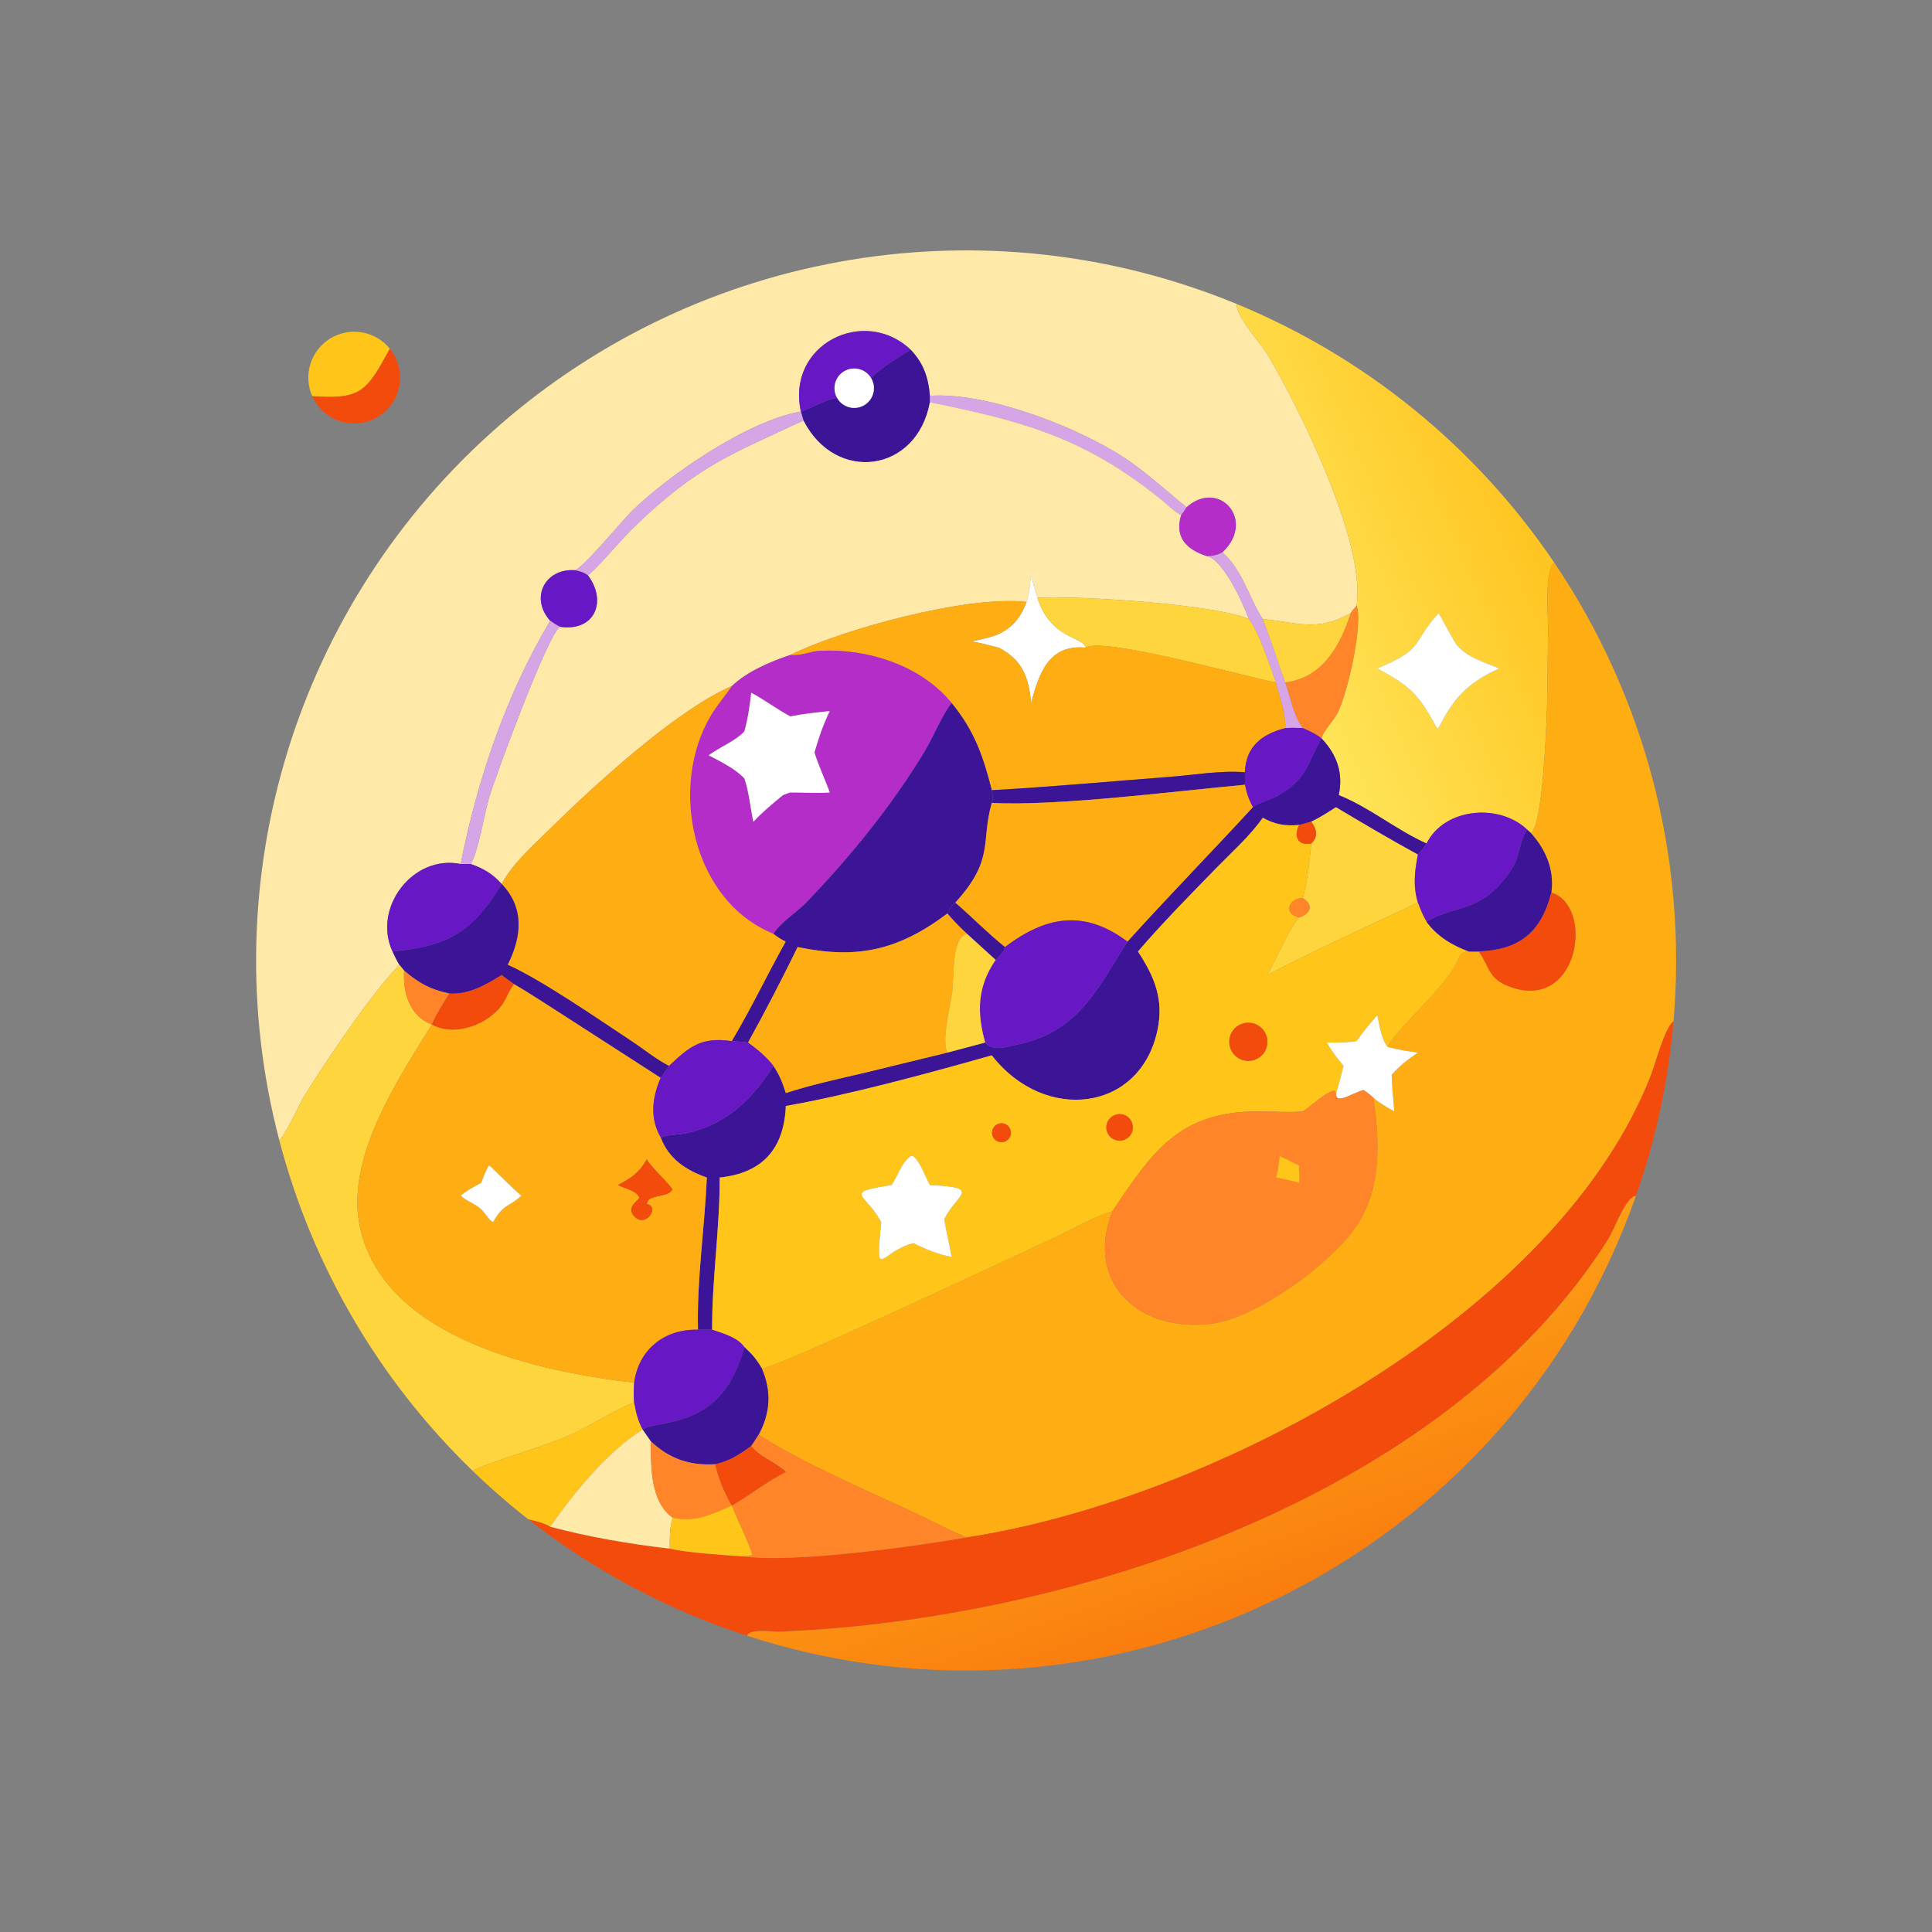
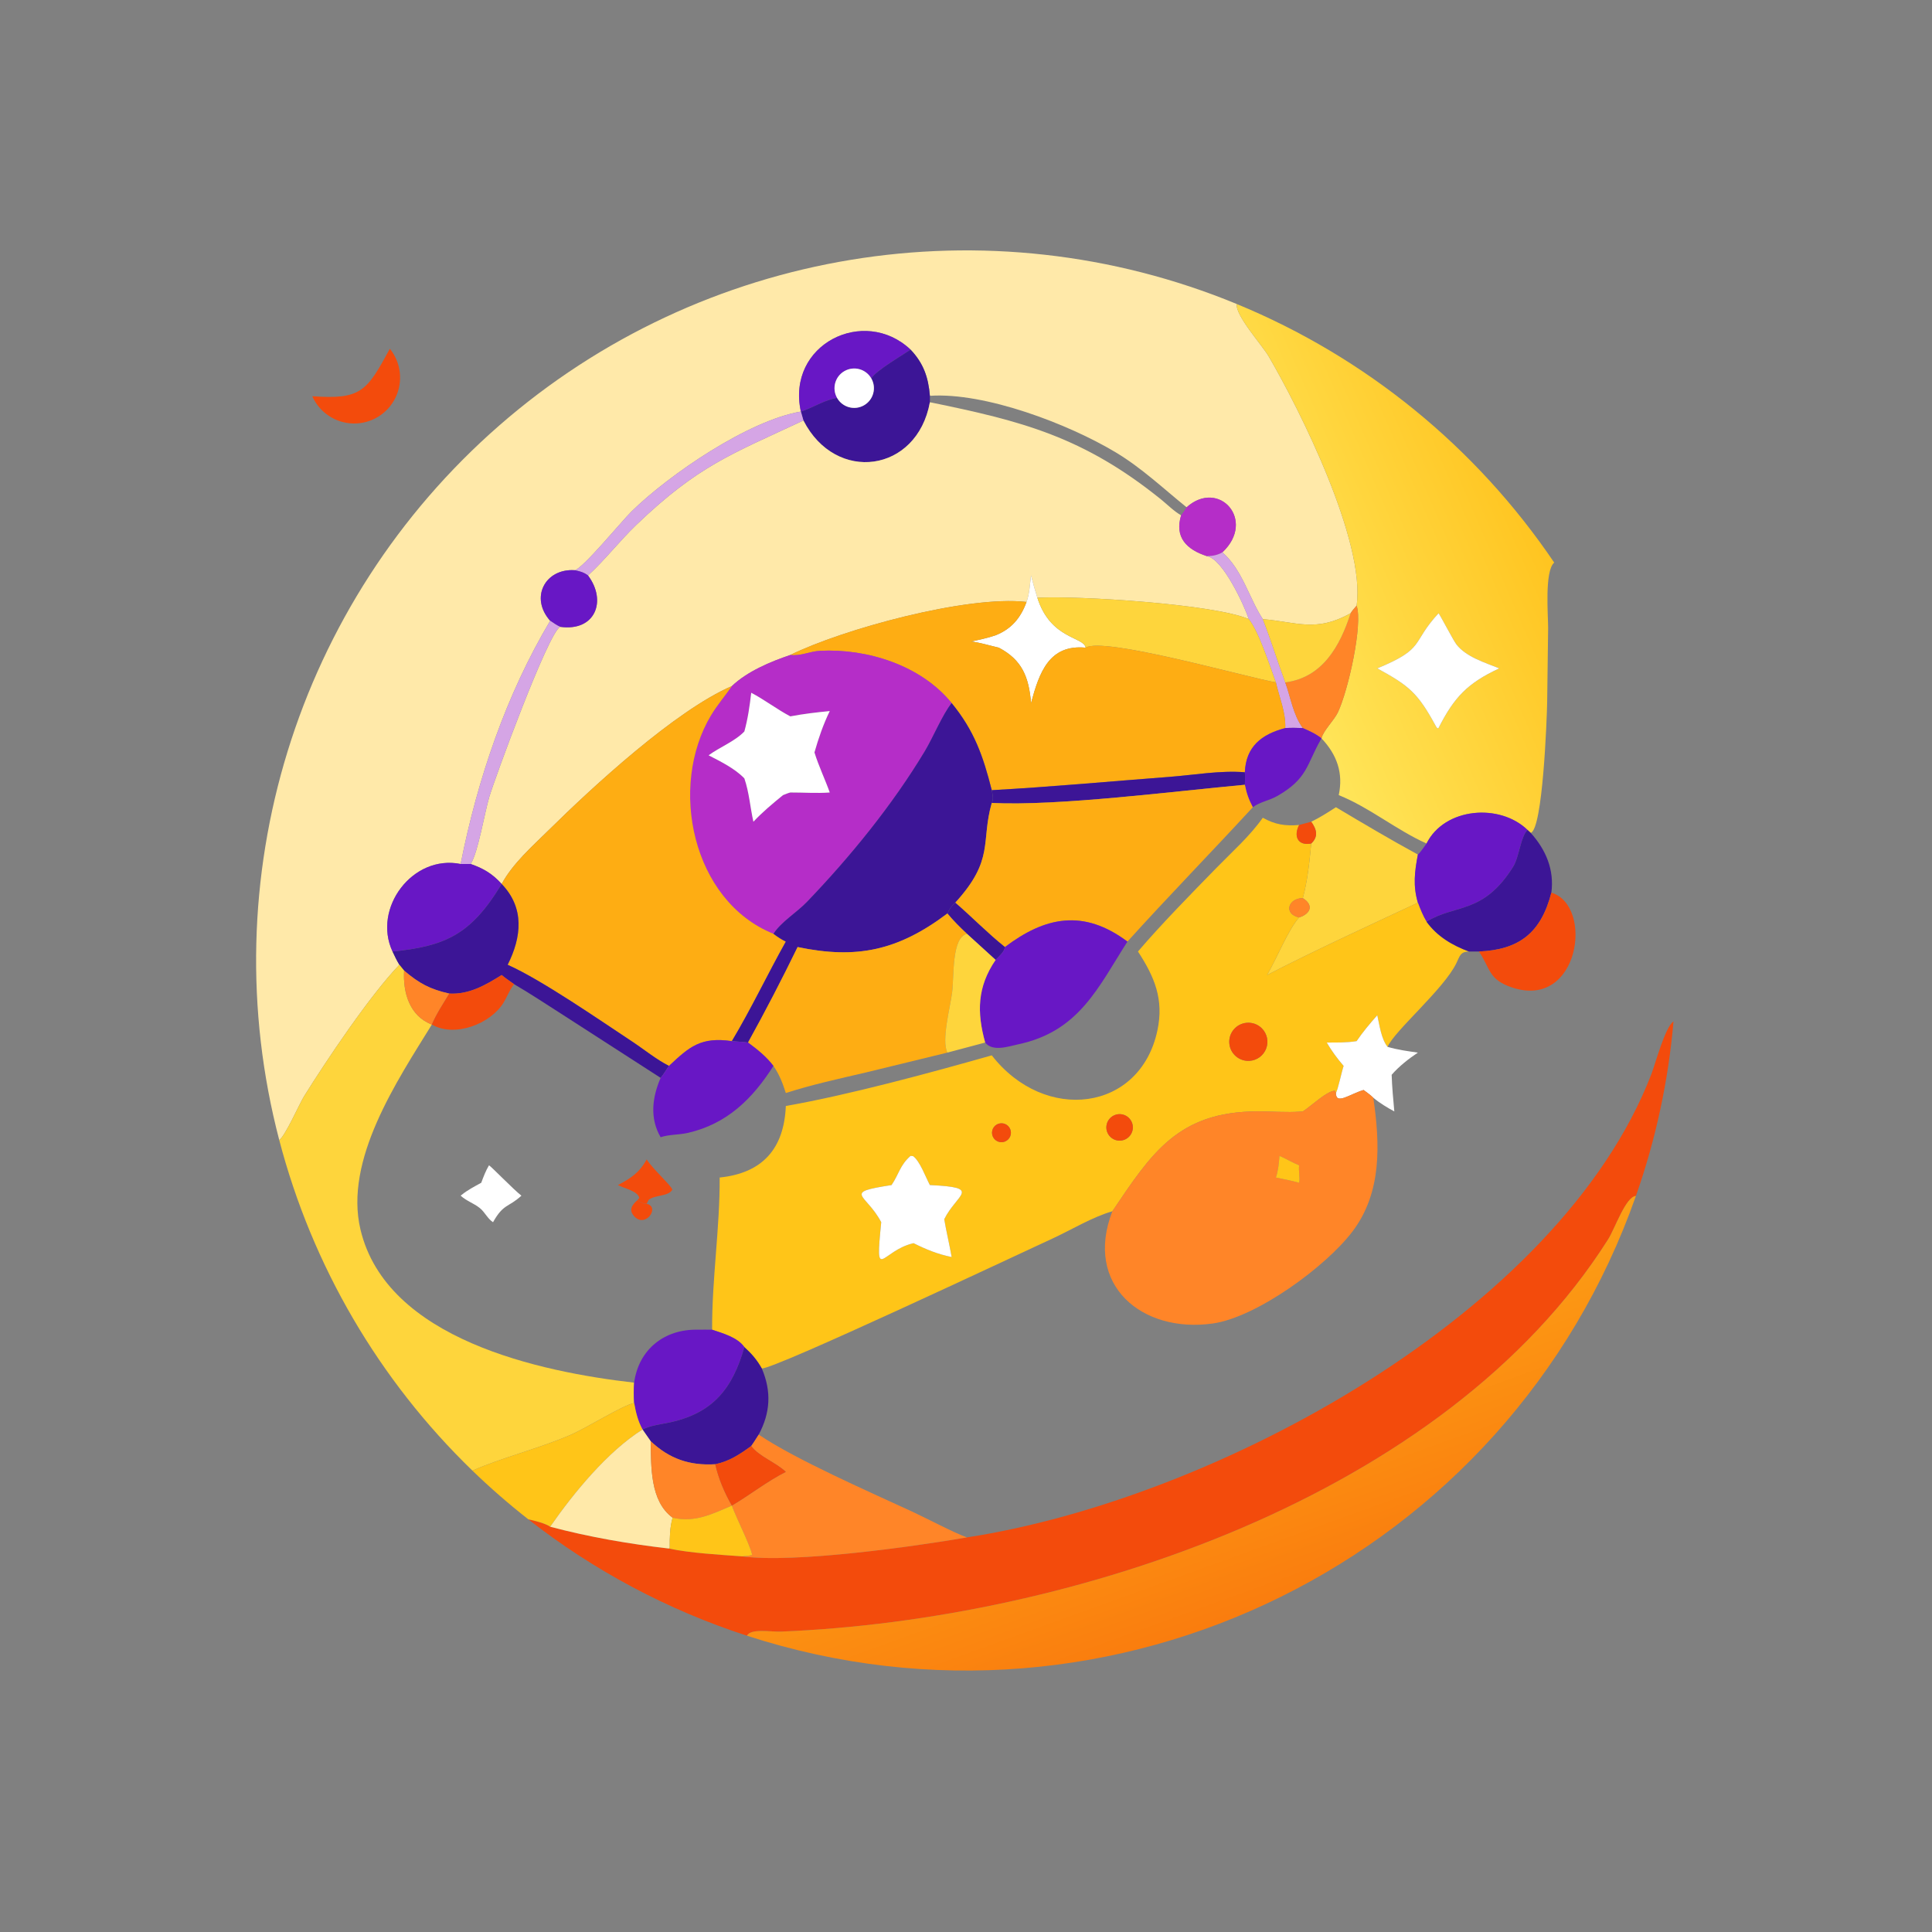
<svg xmlns="http://www.w3.org/2000/svg" width="1024" height="1024">
  <rect width="100%" height="100%" fill="#808080" stroke="none" />
  <path fill="#FFE9A9" transform="scale(2 2)" d="M327.749 80.562C327.355 83.621 334.446 91.415 336.193 94.405C344.484 108.593 361.948 143.574 359.517 160.5C358.994 161.14 358.329 161.811 357.924 162.528C348.737 167.632 343.714 164.846 334.655 164.079C331.037 158.564 329.264 151.037 323.952 146.371C332.979 137.898 323.026 126.782 314.46 134.434C308.217 129.407 302.633 124.055 295.664 119.872C283.179 112.378 261.074 103.918 246.43 104.894C246.028 99.985 244.73 96.247 241.305 92.651C228.998 81.047 208.349 91.25 212.239 109.066C198.293 111.451 177.426 125.699 167.402 135.5C164.837 138.008 154.423 150.725 152.295 151.112C144.492 150.591 140.335 158.376 145.801 164.512C134.098 184.19 126.52 206.56 122.077 228.967C109.355 226.386 98.657 240.682 104.022 252.161C104.591 253.354 105.135 254.553 105.838 255.675C98.032 263.785 86.444 281.113 80.617 290.464C79.33 292.529 75.551 301.157 73.999 302.114C55.942 233.057 78.516 159.728 132.285 112.781C186.054 65.835 261.758 53.357 327.749 80.562Z" />
  <defs>
    <linearGradient id="gradient_0" gradientUnits="userSpaceOnUse" x1="404" y1="134.809" x2="335.656" y2="164.222">
      <stop offset="0" stop-color="#FFC521" />
      <stop offset="1" stop-color="#FFE559" />
    </linearGradient>
  </defs>
  <path fill="url(#gradient_0)" transform="scale(2 2)" d="M359.517 160.5C361.948 143.574 344.484 108.593 336.193 94.405C334.446 91.415 327.355 83.621 327.749 80.562C361.914 94.647 391.174 118.48 411.88 149.089C409.268 151.323 410.288 163.192 410.27 166.475L410.016 186.042C409.931 190.558 408.857 219.751 405.654 220.72L404.816 219.947C397.457 212.809 382.819 213.983 378.046 223.54C370.008 219.931 362.949 213.995 354.781 210.717C356.024 204.887 354.328 200.028 350.214 195.671C350.605 193.737 353.564 190.859 354.53 188.832C357.321 182.977 361.21 165.399 359.517 160.5ZM381.222 162.528C373.868 170.47 377.911 171.796 364.992 177.125C373.436 181.768 375.675 183.516 380.566 192.532C380.76 192.891 380.686 192.769 381.064 193.039L381.222 192.945C385.379 184.721 388.965 181.011 397.322 177.125C393.566 175.602 388.53 174.107 385.954 170.758C385.091 169.636 381.478 162.627 381.222 162.528Z" />
-   <path fill="#FFC518" transform="scale(2 2)" d="M103.316 92.418C97.202 103.652 95.76 105.944 82.755 105.002C80.284 99.428 82.323 92.886 87.523 89.703C92.724 86.521 99.477 87.682 103.316 92.418Z" />
  <path fill="#6817C5" transform="scale(2 2)" d="M241.305 92.651C239.051 94.207 232.052 98.254 230.904 100.281C229.474 97.784 226.293 96.916 223.792 98.34C221.291 99.763 220.414 102.942 221.831 105.446C218.592 105.933 215.413 108.075 212.239 109.066L212.239 109.066C208.349 91.25 228.998 81.047 241.305 92.651Z" />
  <path fill="#F34B0C" transform="scale(2 2)" d="M82.755 105.002C95.76 105.944 97.202 103.652 103.316 92.418C106.293 96.092 106.871 101.158 104.797 105.407C102.723 109.656 98.374 112.317 93.647 112.23C88.92 112.144 84.671 109.324 82.755 105.002Z" />
  <path fill="#3C1596" transform="scale(2 2)" d="M230.904 100.281C232.052 98.254 239.051 94.207 241.305 92.651C244.73 96.247 246.028 99.985 246.43 104.894L246.43 106.599C243.035 125.273 221.475 128.217 212.918 111.434L212.239 109.066C215.413 108.075 218.592 105.933 221.831 105.446C223.253 107.961 226.447 108.842 228.957 107.413C231.467 105.984 232.34 102.788 230.904 100.281Z" />
  <path fill="white" transform="scale(2 2)" d="M221.831 105.446C220.414 102.942 221.291 99.763 223.792 98.34C226.293 96.916 229.474 97.784 230.904 100.281C232.34 102.788 231.467 105.984 228.957 107.413C226.447 108.842 223.253 107.961 221.831 105.446Z" />
-   <path fill="#D5A5E5" transform="scale(2 2)" d="M246.43 104.894C261.074 103.918 283.179 112.378 295.664 119.872C302.633 124.055 308.217 129.407 314.46 134.434C313.99 135.15 313.536 135.888 313.008 136.562C311.106 135.491 309.377 133.721 307.671 132.344C287.14 115.776 270.855 111.572 246.43 106.599L246.43 104.894Z" />
  <path fill="#FFE9A9" transform="scale(2 2)" d="M246.43 106.599C270.855 111.572 287.14 115.776 307.671 132.344C309.377 133.721 311.106 135.491 313.008 136.562C311.222 142.399 314.463 145.649 319.879 147.394C324.101 148.103 329.792 160.574 330.953 164.079C321.923 160.107 285.63 157.803 274.914 158.415C274.296 156.457 273.747 154.494 273.236 152.505C272.939 154.72 272.827 157.439 272.041 159.521C256.158 157.702 223.082 166.831 209.445 173.572C204.141 175.365 198.07 177.911 193.949 181.815C178.908 188.325 156.965 208.597 145.453 219.95C141.108 224.234 135.859 228.842 132.948 234.262C130.535 231.574 128.107 230.126 124.733 228.967C126.696 225.968 128.404 215.434 129.66 211.212C131.133 206.258 145.19 167.874 148.427 166.112C157.747 167.441 160.906 159.249 155.827 152.505C160.349 148.369 164.142 143.412 168.584 139.146C185.081 123.302 193.969 120.318 212.918 111.434C221.475 128.217 243.035 125.273 246.43 106.599Z" />
  <path fill="#D5A5E5" transform="scale(2 2)" d="M152.295 151.112C154.423 150.725 164.837 138.008 167.402 135.5C177.426 125.699 198.293 111.451 212.239 109.066L212.239 109.066L212.918 111.434C193.969 120.318 185.081 123.302 168.584 139.146C164.142 143.412 160.349 148.369 155.827 152.505C154.701 151.655 153.673 151.388 152.295 151.112Z" />
  <path fill="#B52DC8" transform="scale(2 2)" d="M314.46 134.434C323.026 126.782 332.979 137.898 323.952 146.371C322.604 147.145 321.416 147.339 319.879 147.394C314.463 145.649 311.222 142.399 313.008 136.562C313.536 135.888 313.99 135.15 314.46 134.434Z" />
  <path fill="#D5A5E5" transform="scale(2 2)" d="M319.879 147.394C321.416 147.339 322.604 147.145 323.952 146.371C329.264 151.037 331.037 158.564 334.655 164.079C336.814 169.611 338.546 175.28 340.603 180.846C342.08 184.9 342.675 189.412 345.265 192.945C343.695 192.875 342.172 192.848 340.603 192.945C340.781 188.754 339.021 184.87 338.128 180.846C336.51 176.468 333.634 167.401 330.953 164.079C329.792 160.574 324.101 148.103 319.879 147.394Z" />
-   <path fill="#FEAD13" transform="scale(2 2)" d="M405.654 220.72C408.857 219.751 409.931 190.558 410.016 186.042L410.27 166.475C410.288 163.192 409.268 151.323 411.88 149.089C436.041 184.804 447.201 227.734 443.494 270.694C441.303 272.074 438.68 281.94 437.629 284.663C413.201 347.994 322.269 397.27 256.257 407.426C253.05 406.328 245.307 402.239 241.629 400.54C230.75 395.514 210.814 386.794 201.066 380.187C204.147 374.435 204.499 368.761 201.881 362.649C205.048 362.944 269.582 332.519 278.781 328.292C283.943 325.92 289.352 322.577 294.781 320.999C287.214 340.584 302.656 353.388 321.406 350.738C333.002 349.099 351.402 335.661 358.458 326.307C366.273 315.948 365.708 303.096 363.941 290.909C365.574 292.291 367.629 293.525 369.507 294.54C369.217 291.307 368.903 288.079 368.805 284.833C370.715 282.615 373.324 280.572 375.752 278.951C373.068 278.572 370.315 278.199 367.713 277.425C369.622 273.096 382.63 262.121 385.946 255.261C386.862 253.364 387.013 252.196 389.285 252.161C390.162 252.156 391.039 252.141 391.916 252.161C395.029 256.635 394.317 259.575 400.768 261.712C418.595 267.618 422.46 239.958 411.126 236.565C411.932 230.506 409.69 225.199 405.654 220.72Z" />
  <path fill="#6817C5" transform="scale(2 2)" d="M145.801 164.512C140.335 158.376 144.492 150.591 152.295 151.112C153.673 151.388 154.701 151.655 155.827 152.505C160.906 159.249 157.747 167.441 148.427 166.112C147.48 165.687 146.656 165.093 145.801 164.512Z" />
  <path fill="white" transform="scale(2 2)" d="M273.236 152.505C273.747 154.494 274.296 156.457 274.914 158.415C278.45 169.497 287.246 168.682 287.705 171.639C278.027 170.73 275.425 178.199 273.236 186.32C272.671 179.424 270.865 174.877 264.696 171.639C262.238 171.07 259.899 170.334 257.386 169.993C259.573 169.53 261.731 169.083 263.85 168.357C268.058 166.678 270.506 163.742 272.041 159.521C272.827 157.439 272.939 154.72 273.236 152.505Z" />
  <path fill="#FED53C" transform="scale(2 2)" d="M274.914 158.415C285.63 157.803 321.923 160.107 330.953 164.079C333.634 167.401 336.51 176.468 338.128 180.846C329.939 179.392 292.417 168.667 287.705 171.639C287.246 168.682 278.45 169.497 274.914 158.415Z" />
  <path fill="#FEAD13" transform="scale(2 2)" d="M209.445 173.572C223.082 166.831 256.158 157.702 272.041 159.521C270.506 163.742 268.058 166.678 263.85 168.357C261.731 169.083 259.573 169.53 257.386 169.993C259.899 170.334 262.238 171.07 264.696 171.639C270.865 174.877 272.671 179.424 273.236 186.32C275.425 178.199 278.027 170.73 287.705 171.639C292.417 168.667 329.939 179.392 338.128 180.846C339.021 184.87 340.781 188.754 340.603 192.945C334.265 194.605 330.175 197.892 329.897 204.656C323.324 204.123 316.464 205.384 309.898 205.881C294.227 207.067 278.51 208.544 262.828 209.402C260.527 200.327 258.214 193.681 252.2 186.32C244.063 176.298 229.794 171.826 217.308 172.472C214.63 172.611 212.177 173.92 209.445 173.572Z" />
  <path fill="#FF8528" transform="scale(2 2)" d="M359.517 160.5C361.21 165.399 357.321 182.977 354.53 188.832C353.564 190.859 350.605 193.737 350.214 195.671L350.214 195.671C348.751 194.484 346.978 193.695 345.265 192.945C342.675 189.412 342.08 184.9 340.603 180.846C350.412 179.594 355.098 171.324 357.924 162.528C358.329 161.811 358.994 161.14 359.517 160.5Z" />
  <path fill="white" transform="scale(2 2)" d="M364.992 177.125C377.911 171.796 373.868 170.47 381.222 162.528C381.478 162.627 385.091 169.636 385.954 170.758C388.53 174.107 393.566 175.602 397.322 177.125C388.965 181.011 385.379 184.721 381.222 192.945L381.064 193.039C380.686 192.769 380.76 192.891 380.566 192.532C375.675 183.516 373.436 181.768 364.992 177.125Z" />
  <path fill="#FED53C" transform="scale(2 2)" d="M334.655 164.079C343.714 164.846 348.737 167.632 357.924 162.528C355.098 171.324 350.412 179.594 340.603 180.846C338.546 175.28 336.814 169.611 334.655 164.079Z" />
  <path fill="#D5A5E5" transform="scale(2 2)" d="M145.801 164.512C146.656 165.093 147.48 165.687 148.427 166.112C145.19 167.874 131.133 206.258 129.66 211.212C128.404 215.434 126.696 225.968 124.733 228.967L122.077 228.967C126.52 206.56 134.098 184.19 145.801 164.512Z" />
  <path fill="#B52DC8" transform="scale(2 2)" d="M193.949 181.815C198.07 177.911 204.141 175.365 209.445 173.572C212.177 173.92 214.63 172.611 217.308 172.472C229.794 171.826 244.063 176.298 252.2 186.32C249.814 189.253 247.261 195.449 245.071 199.09C236.507 213.329 225.314 227.077 213.816 239.045C211.096 241.876 207.094 244.209 204.967 247.468C183.393 238.786 177.092 208.404 188.438 189.544C190.084 186.809 192.143 184.428 193.949 181.815ZM199.084 183.588C198.683 187.077 198.199 190.451 197.262 193.846C194.781 196.453 190.73 198.002 187.791 200.16C191.002 201.839 194.733 203.64 197.262 206.28C198.552 210.029 198.795 213.93 199.661 217.764C202.073 215.186 204.772 212.947 207.502 210.717C208.136 210.476 208.787 210.174 209.445 210.015C212.907 209.999 216.446 210.274 219.892 210.015C218.623 206.462 216.946 202.994 215.839 199.401C216.903 195.653 218.187 191.948 219.892 188.442C216.39 188.776 212.904 189.189 209.445 189.847C205.873 187.964 202.676 185.479 199.084 183.588Z" />
  <path fill="#FEAD13" transform="scale(2 2)" d="M132.948 234.262C135.859 228.842 141.108 224.234 145.453 219.95C156.965 208.597 178.908 188.325 193.949 181.815C192.143 184.428 190.084 186.809 188.438 189.544C177.092 208.404 183.393 238.786 204.967 247.468C206.04 248.261 207.046 248.947 208.253 249.53C203.371 258.25 199.087 267.329 193.949 275.907C185.732 274.716 182.69 277.394 177.292 282.477C173.913 280.77 170.662 278.091 167.494 276.001C158.923 270.348 143.642 259.74 134.535 255.675C138.226 248.32 139.068 240.629 132.948 234.262L132.948 234.262Z" />
  <path fill="white" transform="scale(2 2)" d="M197.262 193.846C198.199 190.451 198.683 187.077 199.084 183.588C202.676 185.479 205.873 187.964 209.445 189.847C212.904 189.189 216.39 188.776 219.892 188.442C218.187 191.948 216.903 195.653 215.839 199.401C216.946 202.994 218.623 206.462 219.892 210.015C216.446 210.274 212.907 209.999 209.445 210.015C208.787 210.174 208.136 210.476 207.502 210.717C204.772 212.947 202.073 215.186 199.661 217.764C198.795 213.93 198.552 210.029 197.262 206.28C194.733 203.64 191.002 201.839 187.791 200.16C190.73 198.002 194.781 196.453 197.262 193.846Z" />
  <path fill="#3C1596" transform="scale(2 2)" d="M204.967 247.468C207.094 244.209 211.096 241.876 213.816 239.045C225.314 227.077 236.507 213.329 245.071 199.09C247.261 195.449 249.814 189.253 252.2 186.32C258.214 193.681 260.527 200.327 262.828 209.402C263.015 210.345 263.381 211.964 262.828 212.791C259.863 223.16 263.657 227.71 253.157 239.221C252.244 239.959 251.549 241.01 251.068 242.081C238.046 251.9 227.051 254.264 211.376 250.978C207.229 259.499 202.823 267.991 198.235 276.284C196.823 276.074 195.372 276.065 193.949 275.907C199.087 267.329 203.371 258.25 208.253 249.53C207.046 248.947 206.04 248.261 204.967 247.468Z" />
  <path fill="#6817C5" transform="scale(2 2)" d="M329.897 204.656C330.175 197.892 334.265 194.605 340.603 192.945C342.172 192.848 343.695 192.875 345.265 192.945C346.978 193.695 348.751 194.484 350.214 195.671L350.035 195.981C346.228 202.621 346.579 206.347 338.433 210.982C336.417 212.13 333.846 212.529 332.009 213.925L332.009 213.925C330.951 211.946 330.316 210.174 329.897 207.973C329.955 206.852 329.983 205.779 329.897 204.656Z" />
-   <path fill="#3C1596" transform="scale(2 2)" d="M332.009 213.925C333.846 212.529 336.417 212.13 338.433 210.982C346.579 206.347 346.228 202.621 350.035 195.981L350.214 195.671L350.214 195.671C354.328 200.028 356.024 204.887 354.781 210.717C362.949 213.995 370.008 219.931 378.046 223.54C377.343 224.463 376.608 225.707 375.752 226.468C368.38 222.448 361.243 218.22 354.034 213.925C351.903 215.288 349.774 216.677 347.487 217.764L344.288 218.626C340.596 218.944 337.872 218.52 334.655 216.71C331.196 221.615 326.641 225.626 322.466 229.902C315.883 236.644 307.682 244.994 301.573 252.161C306.001 258.938 308.481 264.887 306.717 273.119C302.118 294.592 276.904 297.753 262.828 279.678C246.717 284.261 224.706 290.236 208.253 293.094C207.791 304.435 202.056 310.896 190.719 312.056C190.792 325.501 188.656 338.938 188.72 352.385C187.468 352.358 186.218 352.372 184.966 352.385C184.653 338.934 186.726 325.482 187.324 312.056C181.882 310.193 177.116 307.047 175.074 301.377C177.267 300.63 179.919 300.762 182.211 300.244C192.68 297.879 199.479 291.128 204.967 282.477C206.53 284.748 207.425 287.045 208.253 289.661C215.188 287.43 222.338 285.88 229.426 284.224L251.068 278.951L261.081 276.284C263.075 278.805 267.218 277.313 269.872 276.748C286.015 273.315 291.041 261.611 298.784 249.53C309.665 237.486 321.017 225.869 332.009 213.925L332.009 213.925Z" />
  <path fill="#3C1596" transform="scale(2 2)" d="M262.828 209.402C278.51 208.544 294.227 207.067 309.898 205.881C316.464 205.384 323.324 204.123 329.897 204.656C329.983 205.779 329.955 206.852 329.897 207.973C311.695 209.628 280.417 213.68 262.828 212.791C263.381 211.964 263.015 210.345 262.828 209.402Z" />
  <path fill="#FEAD13" transform="scale(2 2)" d="M262.828 212.791C280.417 213.68 311.695 209.628 329.897 207.973C330.316 210.174 330.951 211.946 332.009 213.925C321.017 225.869 309.665 237.486 298.784 249.53C287.104 240.787 276.935 242.954 266.311 250.978C261.709 247.306 257.609 243.069 253.157 239.221C263.657 227.71 259.863 223.16 262.828 212.791Z" />
  <path fill="#FED53C" transform="scale(2 2)" d="M347.487 217.764C349.774 216.677 351.903 215.288 354.034 213.925C361.243 218.22 368.38 222.448 375.752 226.468C374.891 230.985 374.424 234.733 375.752 239.221C363.009 245.181 348.176 251.991 335.779 258.391C338.317 254.077 341.439 246.255 344.288 243.13C347.442 242.108 348.146 239.817 345.265 238.022C346.534 233.246 347.021 228.444 347.487 223.54C349.436 221.714 348.958 219.817 347.487 217.764Z" />
  <path fill="#6817C5" transform="scale(2 2)" d="M404.816 219.947C402.97 221.697 402.595 227.147 401.013 229.676C393.021 242.449 385.633 239.51 378.046 244.261C377.076 242.673 376.4 240.958 375.752 239.221C374.424 234.733 374.891 230.985 375.752 226.468C376.608 225.707 377.343 224.463 378.046 223.54C382.819 213.983 397.457 212.809 404.816 219.947Z" />
  <path fill="#FFC518" transform="scale(2 2)" d="M334.655 216.71C337.872 218.52 340.596 218.944 344.288 218.626C342.794 221.486 343.804 224.221 347.487 223.54C347.021 228.444 346.534 233.246 345.265 238.022C341.443 237.959 340.023 242.226 344.288 243.13C341.439 246.255 338.317 254.077 335.779 258.391C348.176 251.991 363.009 245.181 375.752 239.221C376.4 240.958 377.076 242.673 378.046 244.261C380.861 248.156 384.83 250.503 389.285 252.161C387.013 252.196 386.862 253.364 385.946 255.261C382.63 262.121 369.622 273.096 367.713 277.425C366.019 275.261 365.592 271.672 364.992 269.05C363.04 271.261 361.172 273.458 359.517 275.907C356.905 276.34 354.242 276.275 351.602 276.284C352.903 278.514 354.387 280.524 356.074 282.477C355.564 283.971 354.567 288.76 354.034 289.661L353.814 289.063C351.759 288.971 347.251 293.301 345.265 294.54L344.762 294.58C340.881 294.868 336.985 294.511 333.099 294.529C312.115 294.625 305.098 305.728 294.781 320.999C289.352 322.577 283.943 325.92 278.781 328.292C269.582 332.519 205.048 362.944 201.881 362.649C200.574 360.351 199.219 358.771 197.262 356.995C195.465 354.41 191.53 353.33 188.72 352.385C188.656 338.938 190.792 325.501 190.719 312.056C202.056 310.896 207.791 304.435 208.253 293.094C224.706 290.236 246.717 284.261 262.828 279.678C276.904 297.753 302.118 294.592 306.717 273.119C308.481 264.887 306.001 258.938 301.573 252.161C307.682 244.994 315.883 236.644 322.466 229.902C326.641 225.626 331.196 221.615 334.655 216.71ZM330.34 271.055C327.595 271.316 325.566 273.729 325.779 276.478C325.992 279.228 328.368 281.3 331.12 281.136C333.096 281.019 334.822 279.759 335.536 277.913C336.251 276.067 335.822 273.974 334.44 272.557C333.371 271.462 331.864 270.909 330.34 271.055ZM295.761 295.389C294.53 295.733 293.583 296.718 293.288 297.961C292.993 299.203 293.396 300.509 294.341 301.369C295.286 302.229 296.623 302.508 297.833 302.098C299.634 301.487 300.623 299.553 300.061 297.735C299.5 295.918 297.593 294.877 295.761 295.389ZM264.509 297.848C263.664 298.17 263.058 298.923 262.925 299.818C262.792 300.713 263.151 301.61 263.866 302.165C264.58 302.719 265.539 302.846 266.372 302.495C267.632 301.965 268.234 300.523 267.725 299.255C267.217 297.987 265.786 297.361 264.509 297.848ZM241.305 306.32C238.459 308.835 238.25 311.135 236.268 314.056C223.011 316.111 229.516 316.227 233.537 323.901C231.873 340.444 233.43 331.451 242.1 329.455C245.486 331.14 248.488 332.367 252.2 333.127C251.612 329.773 250.798 326.474 250.231 323.111C253.543 316.382 260.498 314.704 246.43 314.056C245.338 312.045 243.812 307.716 241.979 306.389L241.305 306.32Z" />
  <path fill="#F34B0C" transform="scale(2 2)" d="M344.288 218.626L347.487 217.764C348.958 219.817 349.436 221.714 347.487 223.54C343.804 224.221 342.794 221.486 344.288 218.626Z" />
  <path fill="#3C1596" transform="scale(2 2)" d="M378.046 244.261C385.633 239.51 393.021 242.449 401.013 229.676C402.595 227.147 402.97 221.697 404.816 219.947L405.654 220.72C409.69 225.199 411.932 230.506 411.126 236.565C408.393 247.259 402.55 251.713 391.916 252.161C391.039 252.141 390.162 252.156 389.285 252.161C384.83 250.503 380.861 248.156 378.046 244.261Z" />
  <path fill="#6817C5" transform="scale(2 2)" d="M104.022 252.161C98.657 240.682 109.355 226.386 122.077 228.967L124.733 228.967C128.107 230.126 130.535 231.574 132.948 234.262L132.948 234.262L132.715 234.639C124.788 247.583 118.126 250.755 104.022 252.161Z" />
  <path fill="#3C1596" transform="scale(2 2)" d="M104.022 252.161C118.126 250.755 124.788 247.583 132.715 234.639L132.948 234.262C139.068 240.629 138.226 248.32 134.535 255.675C143.642 259.74 158.923 270.348 167.494 276.001C170.662 278.091 173.913 280.77 177.292 282.477C176.554 283.494 175.883 284.696 175.074 285.641L148.646 268.605C144.523 265.987 140.452 263.266 136.23 260.81C135.129 260.021 133.986 259.26 132.948 258.391C128.656 261.068 124.317 263.6 119.069 263.302C113.988 262.178 111.066 260.609 107.091 257.219L105.838 255.675C105.135 254.553 104.591 253.354 104.022 252.161Z" />
  <path fill="#F34B0C" transform="scale(2 2)" d="M391.916 252.161C402.55 251.713 408.393 247.259 411.126 236.565C422.46 239.958 418.595 267.618 400.768 261.712C394.317 259.575 395.029 256.635 391.916 252.161Z" />
  <path fill="#FF8528" transform="scale(2 2)" d="M344.288 243.13C340.023 242.226 341.443 237.959 345.265 238.022C348.146 239.817 347.442 242.108 344.288 243.13Z" />
  <path fill="#3C1596" transform="scale(2 2)" d="M251.068 242.081C251.549 241.01 252.244 239.959 253.157 239.221C257.609 243.069 261.709 247.306 266.311 250.978C266.203 252.204 264.692 253.533 263.85 254.383L256.257 247.468C254.418 245.751 252.675 244.02 251.068 242.081Z" />
  <path fill="#FEAD13" transform="scale(2 2)" d="M211.376 250.978C227.051 254.264 238.046 251.9 251.068 242.081C252.675 244.02 254.418 245.751 256.257 247.468C252.16 248.484 252.873 258.572 252.322 263.006C251.862 266.706 249.414 275.788 251.068 278.951L229.426 284.224C222.338 285.88 215.188 287.43 208.253 289.661C207.425 287.045 206.53 284.748 204.967 282.477C203.126 280.046 200.683 278.077 198.235 276.284C202.823 267.991 207.229 259.499 211.376 250.978Z" />
  <path fill="#6817C5" transform="scale(2 2)" d="M266.311 250.978C276.935 242.954 287.104 240.787 298.784 249.53C291.041 261.611 286.015 273.315 269.872 276.748C267.218 277.313 263.075 278.805 261.081 276.284C258.864 268.325 258.943 261.546 263.85 254.383C264.692 253.533 266.203 252.204 266.311 250.978Z" />
  <path fill="#FED53C" transform="scale(2 2)" d="M251.068 278.951C249.414 275.788 251.862 266.706 252.322 263.006C252.873 258.572 252.16 248.484 256.257 247.468L263.85 254.383C258.943 261.546 258.864 268.325 261.081 276.284L251.068 278.951Z" />
  <path fill="#FED53C" transform="scale(2 2)" d="M105.838 255.675L107.091 257.219C106.762 263.027 108.511 269.259 114.449 271.512C105.195 286.496 91.145 307.389 95.53 325.843C102.447 354.958 143.101 363.562 168.052 366.419C167.921 368.245 167.919 369.97 168.052 371.796C164.841 372.507 155.481 378.402 151.267 380.23C142.824 383.893 132.99 386.273 125.202 389.739C100.431 365.772 82.719 335.461 73.999 302.114C75.551 301.157 79.33 292.529 80.617 290.464C86.444 281.113 98.032 263.785 105.838 255.675Z" />
  <path fill="#FF8528" transform="scale(2 2)" d="M107.091 257.219C111.066 260.609 113.988 262.178 119.069 263.302C117.485 265.932 115.644 268.687 114.449 271.512L114.449 271.512C108.511 269.259 106.762 263.027 107.091 257.219Z" />
  <path fill="#F34B0C" transform="scale(2 2)" d="M136.23 260.81C135.042 262.305 134.435 264.095 133.451 265.709C130.028 271.324 120.506 275.049 114.449 271.512C115.644 268.687 117.485 265.932 119.069 263.302C124.317 263.6 128.656 261.068 132.948 258.391C133.986 259.26 135.129 260.021 136.23 260.81Z" />
-   <path fill="#FEAD13" transform="scale(2 2)" d="M114.449 271.512C120.506 275.049 130.028 271.324 133.451 265.709C134.435 264.095 135.042 262.305 136.23 260.81C140.452 263.266 144.523 265.987 148.646 268.605L175.074 285.641C172.831 290.842 172.149 296.364 175.074 301.377C177.116 307.047 181.882 310.193 187.324 312.056C186.726 325.482 184.653 338.934 184.966 352.385C176.113 352.164 169.262 357.578 168.052 366.419C143.101 363.562 102.447 354.958 95.53 325.843C91.145 307.389 105.195 286.496 114.449 271.512L114.449 271.512ZM168.917 318.059C167.405 319.388 166.563 320.706 168.114 322.373C171.054 325.532 175.039 319.845 171.376 319.022L171.882 317.987C173.538 316.604 177.082 317.149 178.17 315.291C178.08 314.353 172.983 309.827 171.376 307.257C169.439 310.774 167.193 312.238 163.757 314.056C165.26 314.9 168.958 315.571 169.419 317.445L168.917 318.059ZM129.586 308.823C128.706 310.296 128.134 311.843 127.535 313.445C125.732 314.438 123.907 315.373 122.308 316.68L122.077 316.865C123.618 318.276 125.544 318.865 127.148 320.141C128.493 321.211 129.194 322.962 130.656 323.901C133.449 318.924 134.668 320.075 138.185 316.865C136.207 315.367 130.019 308.958 129.586 308.823Z" />
  <path fill="white" transform="scale(2 2)" d="M364.992 269.05C365.592 271.672 366.019 275.261 367.713 277.425C370.315 278.199 373.068 278.572 375.752 278.951C373.324 280.572 370.715 282.615 368.805 284.833C368.903 288.079 369.217 291.307 369.507 294.54C367.629 293.525 365.574 292.291 363.941 290.909C363.153 290.143 362.252 289.514 361.373 288.858C357.712 289.923 354.026 292.91 354.034 289.661C354.567 288.76 355.564 283.971 356.074 282.477C354.387 280.524 352.903 278.514 351.602 276.284C354.242 276.275 356.905 276.34 359.517 275.907C361.172 273.458 363.04 271.261 364.992 269.05Z" />
  <path fill="#F34B0C" transform="scale(2 2)" d="M256.257 407.426C322.269 397.27 413.201 347.994 437.629 284.663C438.68 281.94 441.303 272.074 443.494 270.694C442.133 286.465 438.787 302.001 433.535 316.934C430.831 317.125 427.985 325.569 426.173 328.434C383.006 396.67 284.016 429.298 206.901 432.393C204.322 432.496 198.989 431.475 197.949 433.481C176.975 426.673 157.361 416.232 140.002 402.633C141.488 402.932 144.639 403.726 145.801 404.596C156.098 407.329 166.713 409.167 177.292 410.38C182.764 411.568 190.932 412.038 196.666 412.446C210.469 414.348 242.662 409.778 256.257 407.426Z" />
  <path fill="#F34B0C" transform="scale(2 2)" d="M331.12 281.136C328.368 281.3 325.992 279.228 325.779 276.478C325.566 273.729 327.595 271.316 330.34 271.055C331.864 270.909 333.371 271.462 334.44 272.557C335.822 273.974 336.251 276.067 335.536 277.913C334.822 279.759 333.096 281.019 331.12 281.136Z" />
  <path fill="#6817C5" transform="scale(2 2)" d="M177.292 282.477C182.69 277.394 185.732 274.716 193.949 275.907C195.372 276.065 196.823 276.074 198.235 276.284C200.683 278.077 203.126 280.046 204.967 282.477C199.479 291.128 192.68 297.879 182.211 300.244C179.919 300.762 177.267 300.63 175.074 301.377C172.149 296.364 172.831 290.842 175.074 285.641C175.883 284.696 176.554 283.494 177.292 282.477Z" />
  <path fill="#FF8528" transform="scale(2 2)" d="M345.265 294.54C347.251 293.301 351.759 288.971 353.814 289.063L354.034 289.661C354.026 292.91 357.712 289.923 361.373 288.858C362.252 289.514 363.153 290.143 363.941 290.909C365.708 303.096 366.273 315.948 358.458 326.307C351.402 335.661 333.002 349.099 321.406 350.738C302.656 353.388 287.214 340.584 294.781 320.999C305.098 305.728 312.115 294.625 333.099 294.529C336.985 294.511 340.881 294.868 344.762 294.58L345.265 294.54ZM339.07 306.32C338.922 308.278 338.758 310.181 338.128 312.056C340.183 312.49 342.265 312.876 344.288 313.445C344.571 312.08 344.081 310.345 344.288 308.823C342.471 308.109 340.843 307.068 339.07 306.32Z" />
  <path fill="#F34B0C" transform="scale(2 2)" d="M297.833 302.098C296.623 302.508 295.286 302.229 294.341 301.369C293.396 300.509 292.993 299.203 293.288 297.961C293.583 296.718 294.53 295.733 295.761 295.389C297.593 294.877 299.5 295.918 300.061 297.735C300.623 299.553 299.634 301.487 297.833 302.098Z" />
  <path fill="#F34B0C" transform="scale(2 2)" d="M266.372 302.495C265.539 302.846 264.58 302.719 263.866 302.165C263.151 301.61 262.792 300.713 262.925 299.818C263.058 298.923 263.664 298.17 264.509 297.848C265.786 297.361 267.217 297.987 267.725 299.255C268.234 300.523 267.632 301.965 266.372 302.495Z" />
  <path fill="white" transform="scale(2 2)" d="M236.268 314.056C238.25 311.135 238.459 308.835 241.305 306.32L241.979 306.389C243.812 307.716 245.338 312.045 246.43 314.056C260.498 314.704 253.543 316.382 250.231 323.111C250.798 326.474 251.612 329.773 252.2 333.127C248.488 332.367 245.486 331.14 242.1 329.455C233.43 331.451 231.873 340.444 233.537 323.901C229.516 316.227 223.011 316.111 236.268 314.056Z" />
  <path fill="#FFC518" transform="scale(2 2)" d="M338.128 312.056C338.758 310.181 338.922 308.278 339.07 306.32C340.843 307.068 342.471 308.109 344.288 308.823C344.081 310.345 344.571 312.08 344.288 313.445C342.265 312.876 340.183 312.49 338.128 312.056Z" />
  <path fill="#F34B0C" transform="scale(2 2)" d="M168.917 318.059L169.419 317.445C168.958 315.571 165.26 314.9 163.757 314.056C167.193 312.238 169.439 310.774 171.376 307.257C172.983 309.827 178.08 314.353 178.17 315.291C177.082 317.149 173.538 316.604 171.882 317.987L171.376 319.022C170.349 319.057 169.755 318.586 168.917 318.059Z" />
  <path fill="white" transform="scale(2 2)" d="M127.535 313.445C128.134 311.843 128.706 310.296 129.586 308.823C130.019 308.958 136.207 315.367 138.185 316.865C134.668 320.075 133.449 318.924 130.656 323.901C129.194 322.962 128.493 321.211 127.148 320.141C125.544 318.865 123.618 318.276 122.077 316.865L122.308 316.68C123.907 315.373 125.732 314.438 127.535 313.445Z" />
  <defs>
    <linearGradient id="gradient_1" gradientUnits="userSpaceOnUse" x1="334.195" y1="425.522" x2="311.012" y2="361.469">
      <stop offset="0" stop-color="#FA7D0E" />
      <stop offset="1" stop-color="#FDA015" />
    </linearGradient>
  </defs>
  <path fill="url(#gradient_1)" transform="scale(2 2)" d="M197.949 433.481C198.989 431.475 204.322 432.496 206.901 432.393C284.016 429.298 383.006 396.67 426.173 328.434C427.985 325.569 430.831 317.125 433.535 316.934C399.654 413.284 295.094 465.011 197.949 433.481Z" />
  <path fill="#F34B0C" transform="scale(2 2)" d="M171.376 319.022C175.039 319.845 171.054 325.532 168.114 322.373C166.563 320.706 167.405 319.388 168.917 318.059C169.755 318.586 170.349 319.057 171.376 319.022Z" />
  <path fill="#6817C5" transform="scale(2 2)" d="M168.052 366.419C169.262 357.578 176.113 352.164 184.966 352.385C186.218 352.372 187.468 352.358 188.72 352.385C191.53 353.33 195.465 354.41 197.262 356.995C194.141 367.981 188.97 374.391 177.751 376.899C175.227 377.463 172.627 377.668 170.278 378.833C169.036 376.562 168.513 374.324 168.052 371.796C167.919 369.97 167.921 368.245 168.052 366.419Z" />
  <path fill="#3C1596" transform="scale(2 2)" d="M170.278 378.833C172.627 377.668 175.227 377.463 177.751 376.899C188.97 374.391 194.141 367.981 197.262 356.995C199.219 358.771 200.574 360.351 201.881 362.649C204.499 368.761 204.147 374.435 201.066 380.187C200.413 381.192 199.789 382.239 199.084 383.207C196.042 385.42 193.285 387.266 189.544 388.038C182.781 388.446 177.391 386.621 172.435 381.926C171.703 380.904 170.994 379.866 170.278 378.833L170.278 378.833Z" />
  <path fill="#FFC518" transform="scale(2 2)" d="M125.202 389.739C132.99 386.273 142.824 383.893 151.267 380.23C155.481 378.402 164.841 372.507 168.052 371.796C168.513 374.324 169.036 376.562 170.278 378.833L170.278 378.833C161.026 384.654 152.004 395.654 145.801 404.596C144.639 403.726 141.488 402.932 140.002 402.633C134.848 398.595 129.908 394.291 125.202 389.739Z" />
  <path fill="#FFE9A9" transform="scale(2 2)" d="M145.801 404.596C152.004 395.654 161.026 384.654 170.278 378.833C170.994 379.866 171.703 380.904 172.435 381.926C172.58 388.623 172.213 397.784 178.246 402.206C177.512 404.795 177.466 407.436 177.488 410.112L177.292 410.38C166.713 409.167 156.098 407.329 145.801 404.596Z" />
  <path fill="#FF8528" transform="scale(2 2)" d="M199.084 383.207C199.789 382.239 200.413 381.192 201.066 380.187C210.814 386.794 230.75 395.514 241.629 400.54C245.307 402.239 253.05 406.328 256.257 407.426C242.662 409.778 210.469 414.348 196.666 412.446C197.603 412.399 198.428 412.326 199.334 412.075C198.736 409.287 195.186 402.431 193.949 399.001C188.654 401.264 184.123 403.575 178.246 402.206C172.213 397.784 172.58 388.623 172.435 381.926C177.391 386.621 182.781 388.446 189.544 388.038C190.392 391.85 192.006 395.619 193.949 399.001C198.728 396.177 203.348 392.526 208.253 390.059C205.579 387.5 201.145 386.006 199.084 383.207Z" />
  <path fill="#F34B0C" transform="scale(2 2)" d="M189.544 388.038C193.285 387.266 196.042 385.42 199.084 383.207C201.145 386.006 205.579 387.5 208.253 390.059C203.348 392.526 198.728 396.177 193.949 399.001C192.006 395.619 190.392 391.85 189.544 388.038Z" />
  <path fill="#FFC518" transform="scale(2 2)" d="M178.246 402.206C184.123 403.575 188.654 401.264 193.949 399.001C195.186 402.431 198.736 409.287 199.334 412.075C198.428 412.326 197.603 412.399 196.666 412.446C190.932 412.038 182.764 411.568 177.292 410.38L177.488 410.112C177.466 407.436 177.512 404.795 178.246 402.206Z" />
</svg>